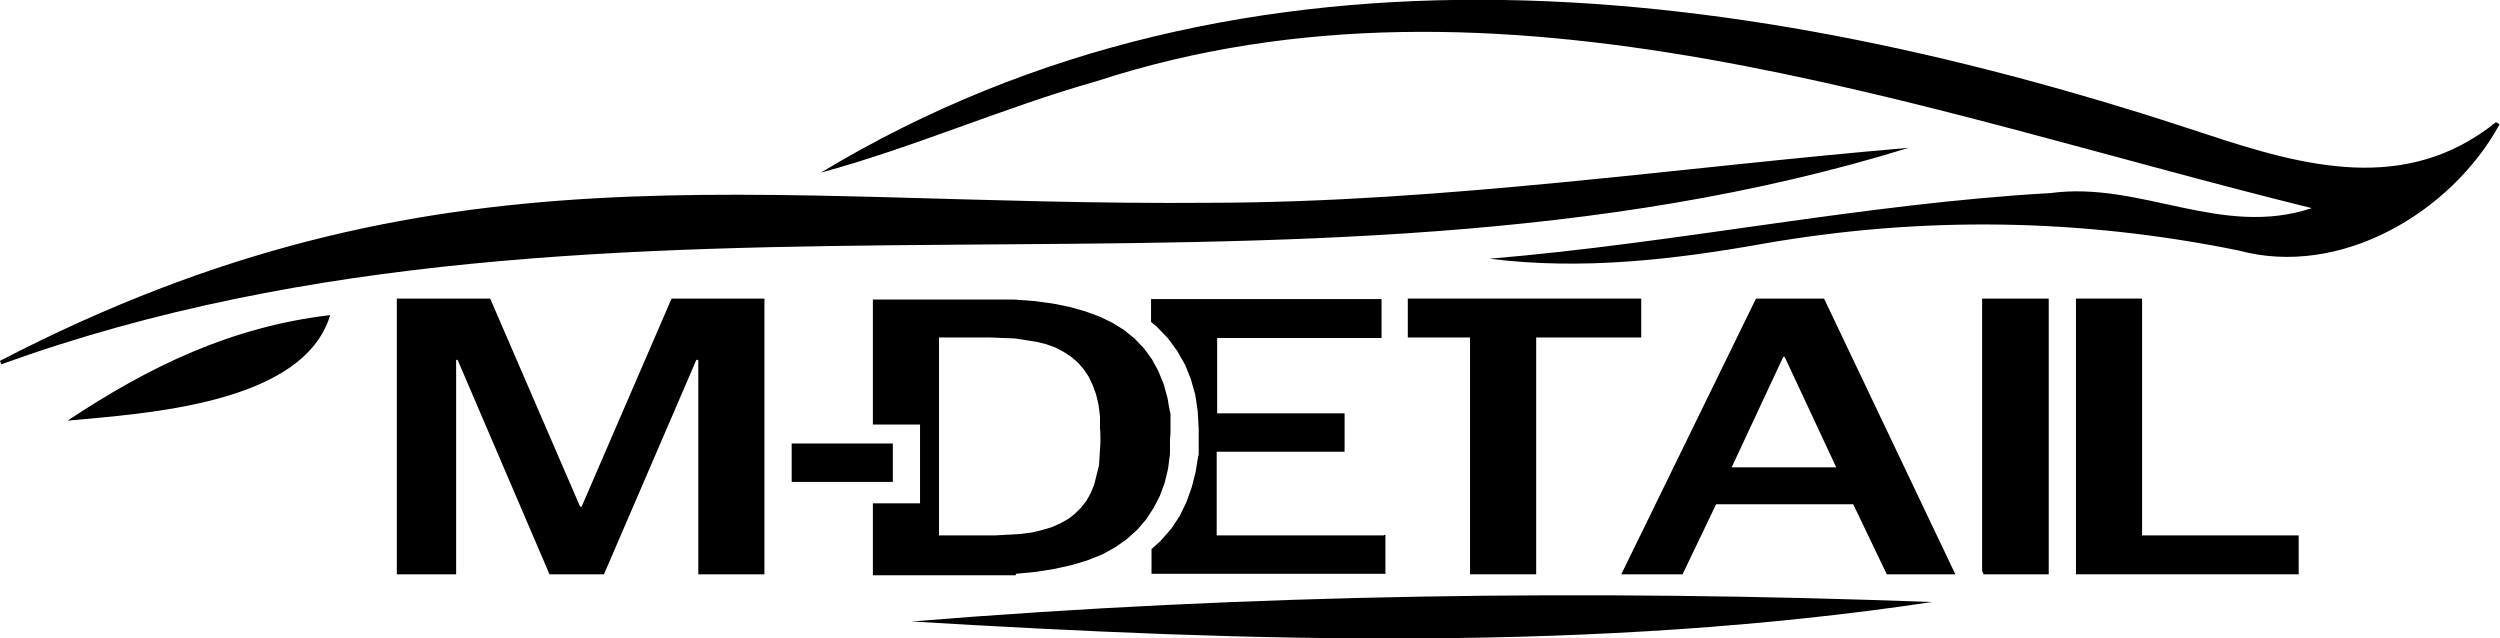
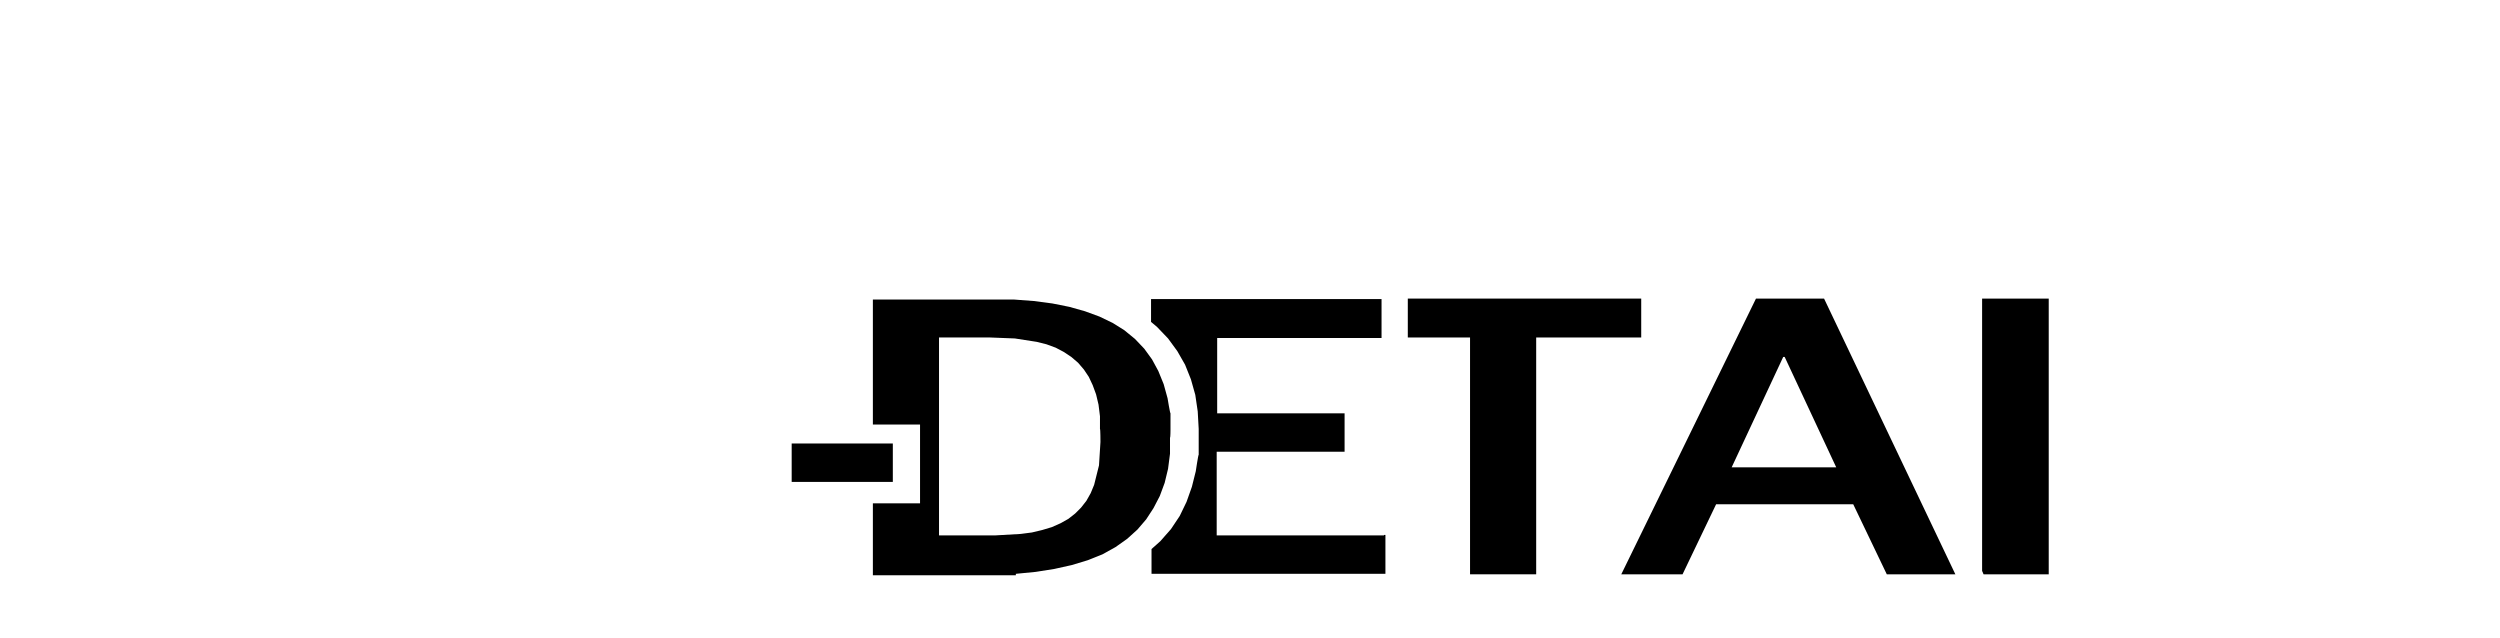
<svg xmlns="http://www.w3.org/2000/svg" id="Layer_1" version="1.1" viewBox="0 0 514.1 131.3">
-   <path d="M514,25.6c-10,18.2-32.8,31.6-53.7,25.9-32.5-6.6-64.9-7.1-97.6-1.4-18.5,3.3-37.5,5.5-56.4,3.1,38.6-3.2,76.7-11.3,115.4-13.5,18.5-2.5,35.1,9.3,53.7,3.1-80.9-19.9-167.1-53.1-249.9-26.1-19.1,5.4-37.5,13.6-56.7,18.8,88-53.1,191.5-38.9,284.6-8,20.5,6.8,41.4,12.5,59.9-2.4.2.2.5.3.7.5h0ZM.3,74.9c126.1-45.6,264.7-5.1,392.2-44.5-47.3,4-95.5,11.2-143.4,11.3-95.4.8-159.2-14.1-249.1,32.5l.3.8H.3ZM187.5,127.8c69.7,4.2,140.5,6.4,209.8-4-70.1-2.6-140-1.7-209.8,4h0ZM67.9,64.8c-20.4,2.4-37.3,10.6-54,21.7,16.2-1.5,48.5-3.4,54-21.7h0Z" />
  <g>
-     <path d="M472.6,110.1h-32.1v-48.7h-13.6v56.7h45.8v-8h0Z" />
    <path d="M421.3,61.4h-13.7v56l.3.7h13.4v-56.7h0Z" />
    <path d="M352.9,103.7h28.2l6.9,14.4h14.1l-27-56.7h-14l-27.7,56.7h12.6l6.9-14.4h0ZM356.1,96.1l10.6-22.7h.3l10.6,22.7h-21.6.1Z" />
    <path d="M315.9,69.4h21.6v-8h-48v8h12.8v48.7h13.6v-48.7h0Z" />
    <path d="M284.6,110.1h-34.4v-17.2h26.3v-7.9h-26.2v-15.5h33.8v-8h-47.4v4.7l1.2,1,2.3,2.4,1.9,2.6,1.6,2.8,1.2,3,.9,3.2.5,3.4.2,3.6v5.3c-.1,0-.6,3.4-.6,3.4l-.8,3.2-1.1,3.1-1.4,2.9-1.8,2.7-2.2,2.5-1.8,1.6v5.1h48.1v-8h-.3Z" />
    <path d="M208.9,118l4.1-.4,3.8-.6,3.6-.8,3.3-1,3-1.2,2.7-1.5,2.4-1.7,2.1-1.9,1.8-2.1,1.5-2.3,1.3-2.5,1-2.7.7-2.9.4-3.1v-3.3c.1,0,.1-1.6.1-1.6v-3.4c-.1,0-.6-3.1-.6-3.1l-.8-2.9-1.1-2.7-1.3-2.4-1.6-2.2-1.9-2-2.2-1.8-2.4-1.5-2.7-1.3-3-1.1-3.2-.9-3.5-.7-3.8-.5-4-.3h-4.2c0,0-24.9,0-24.9,0v25.7h9.7v16.2h-9.7v14.8h29.4c0,0,0,0,0,0v-.2ZM193.1,110.1v-40.7h10.5l5.1.2,4.5.7,2,.5,1.9.7,1.7.9,1.5,1,1.4,1.2,1.2,1.4,1,1.5.8,1.7.7,1.9.5,2.1.3,2.4v2.6c.1,0,.1,2.7.1,2.7l-.3,4.8-1,4-.7,1.7-.9,1.6-1.1,1.4-1.2,1.2-1.4,1.1-1.6.9-1.8.8-2,.6-2.1.5-2.3.3-5.2.3h-11.6Z" />
    <path d="M183.6,91.2h-20.8v7.9h20.8v-7.9Z" />
-     <path d="M81.8,118.1h12v-44.1h.3l18.9,44.1h11.2l19-44.1h.4v44.1h13.6v-56.7h-19.1l-18.5,42.8h-.3l-18.5-42.8h-19.2v56.7h.2Z" />
  </g>
</svg>